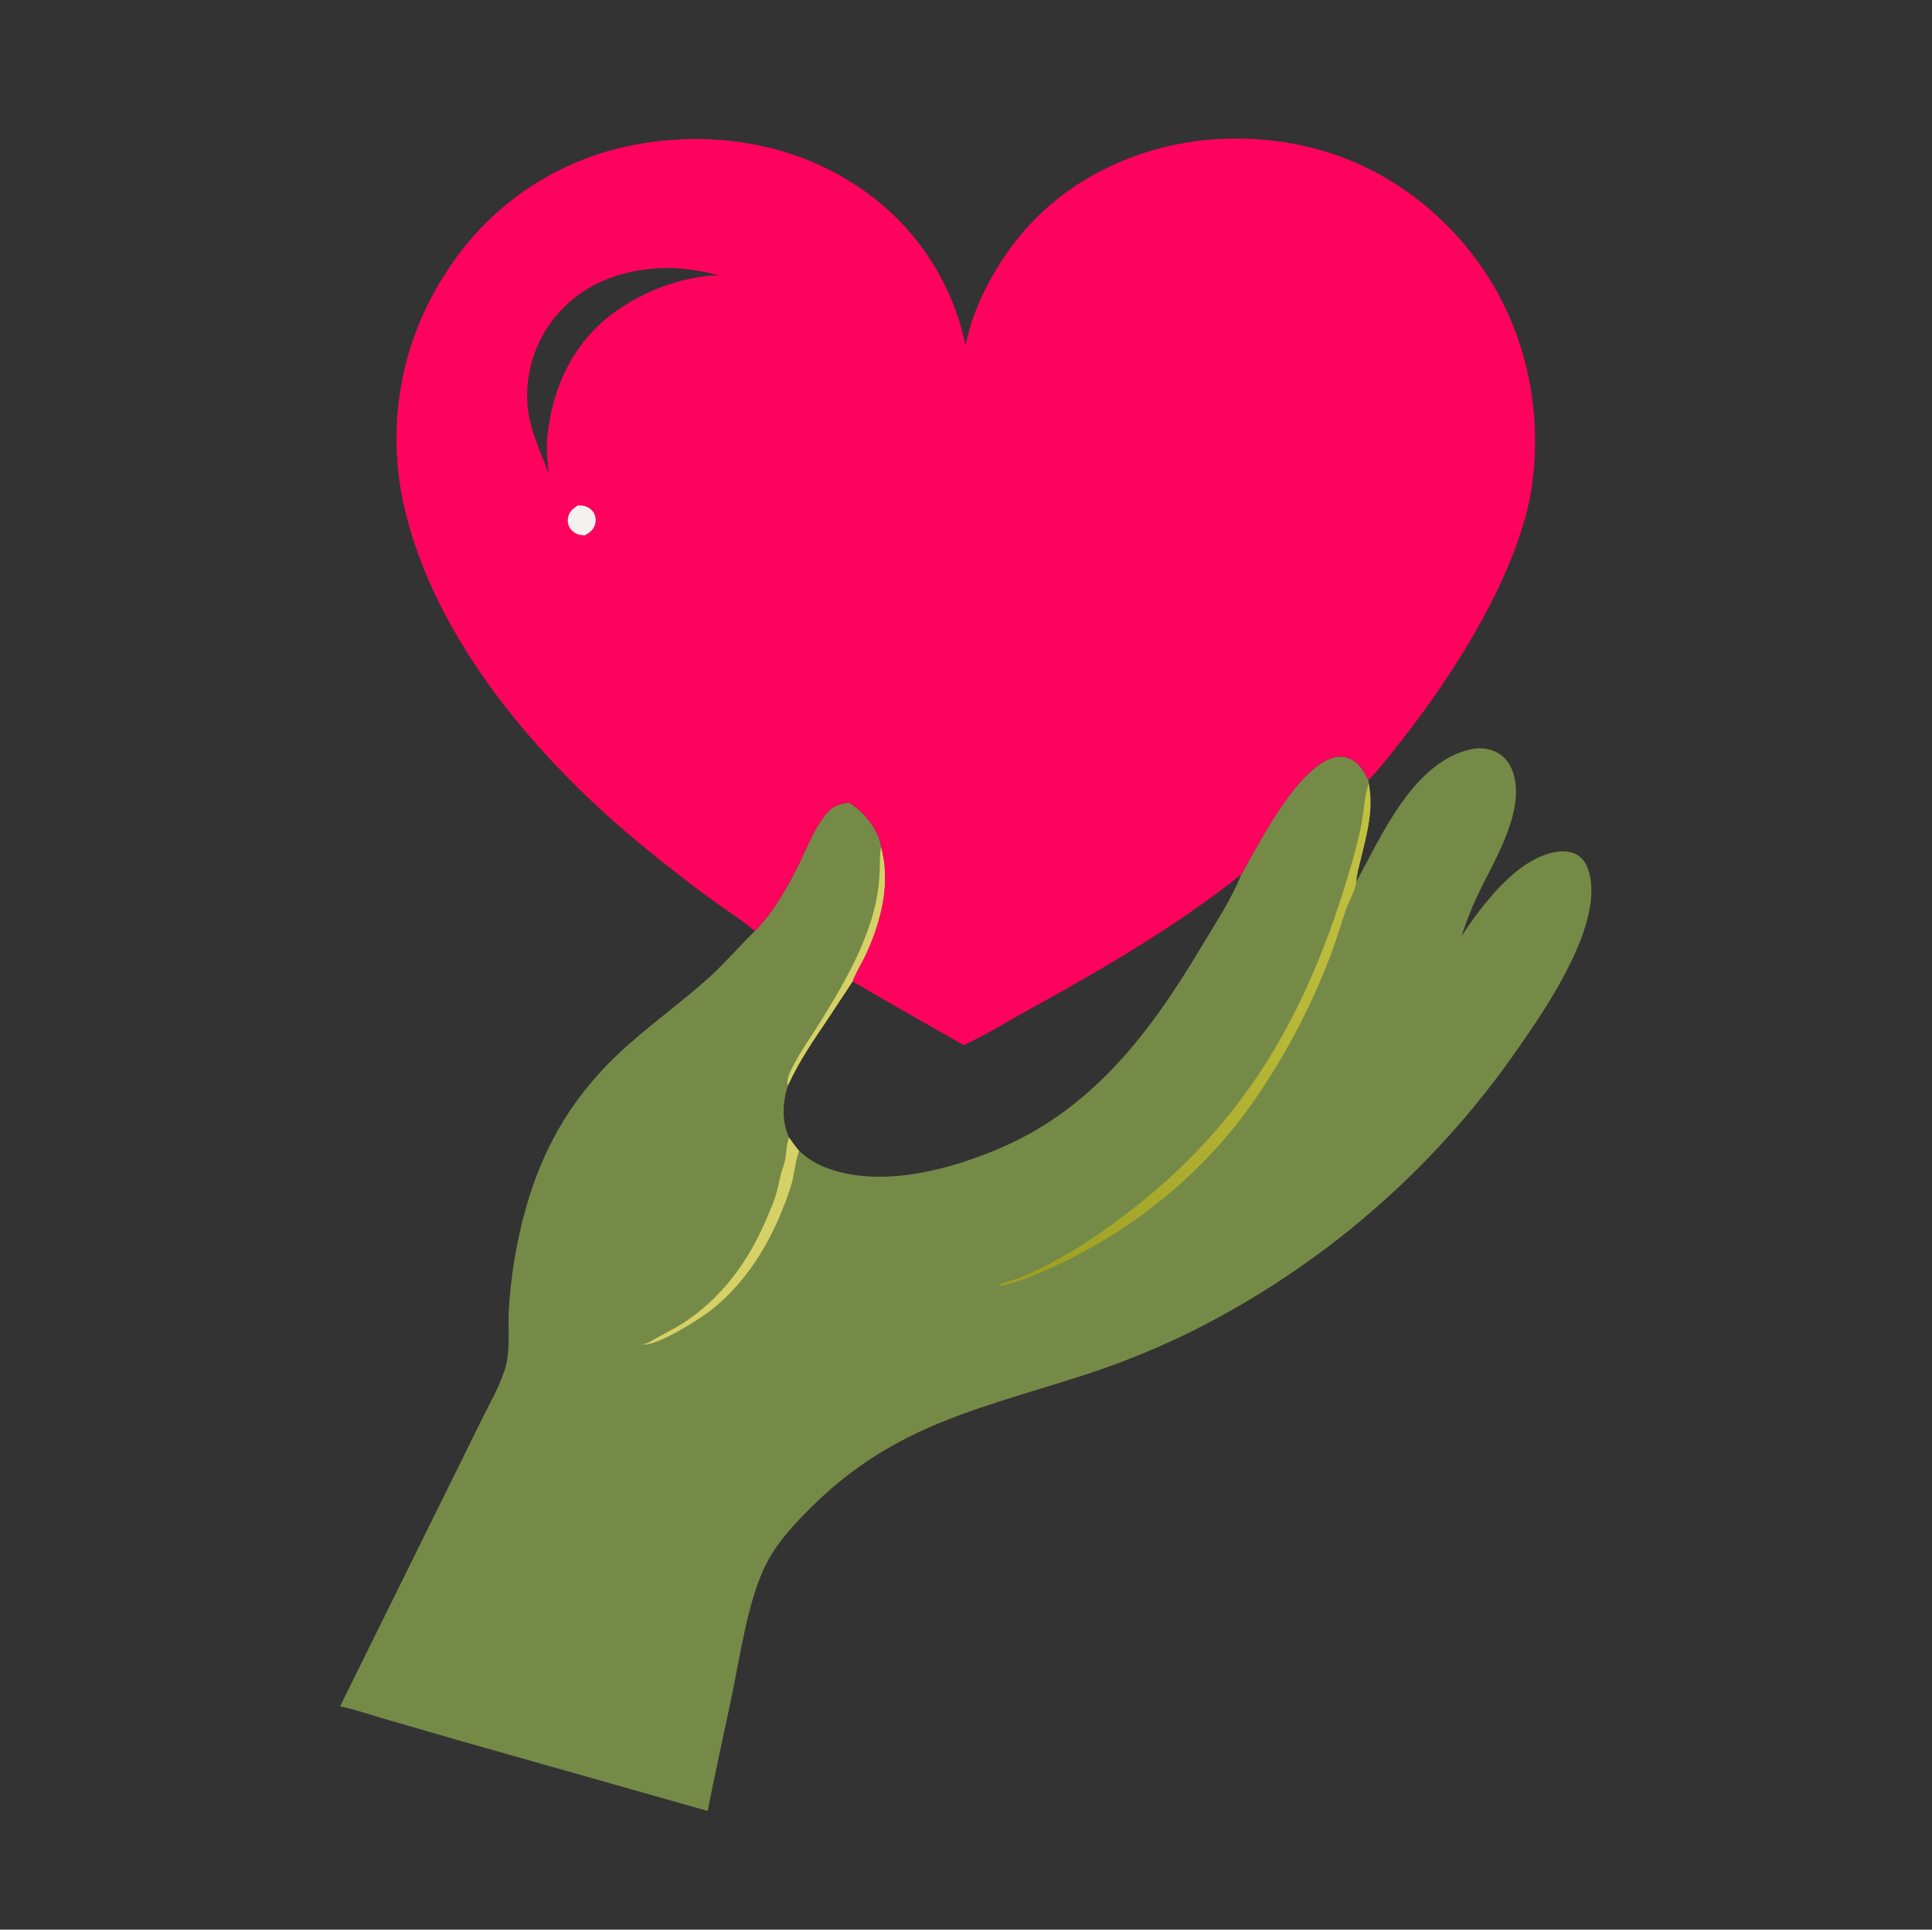
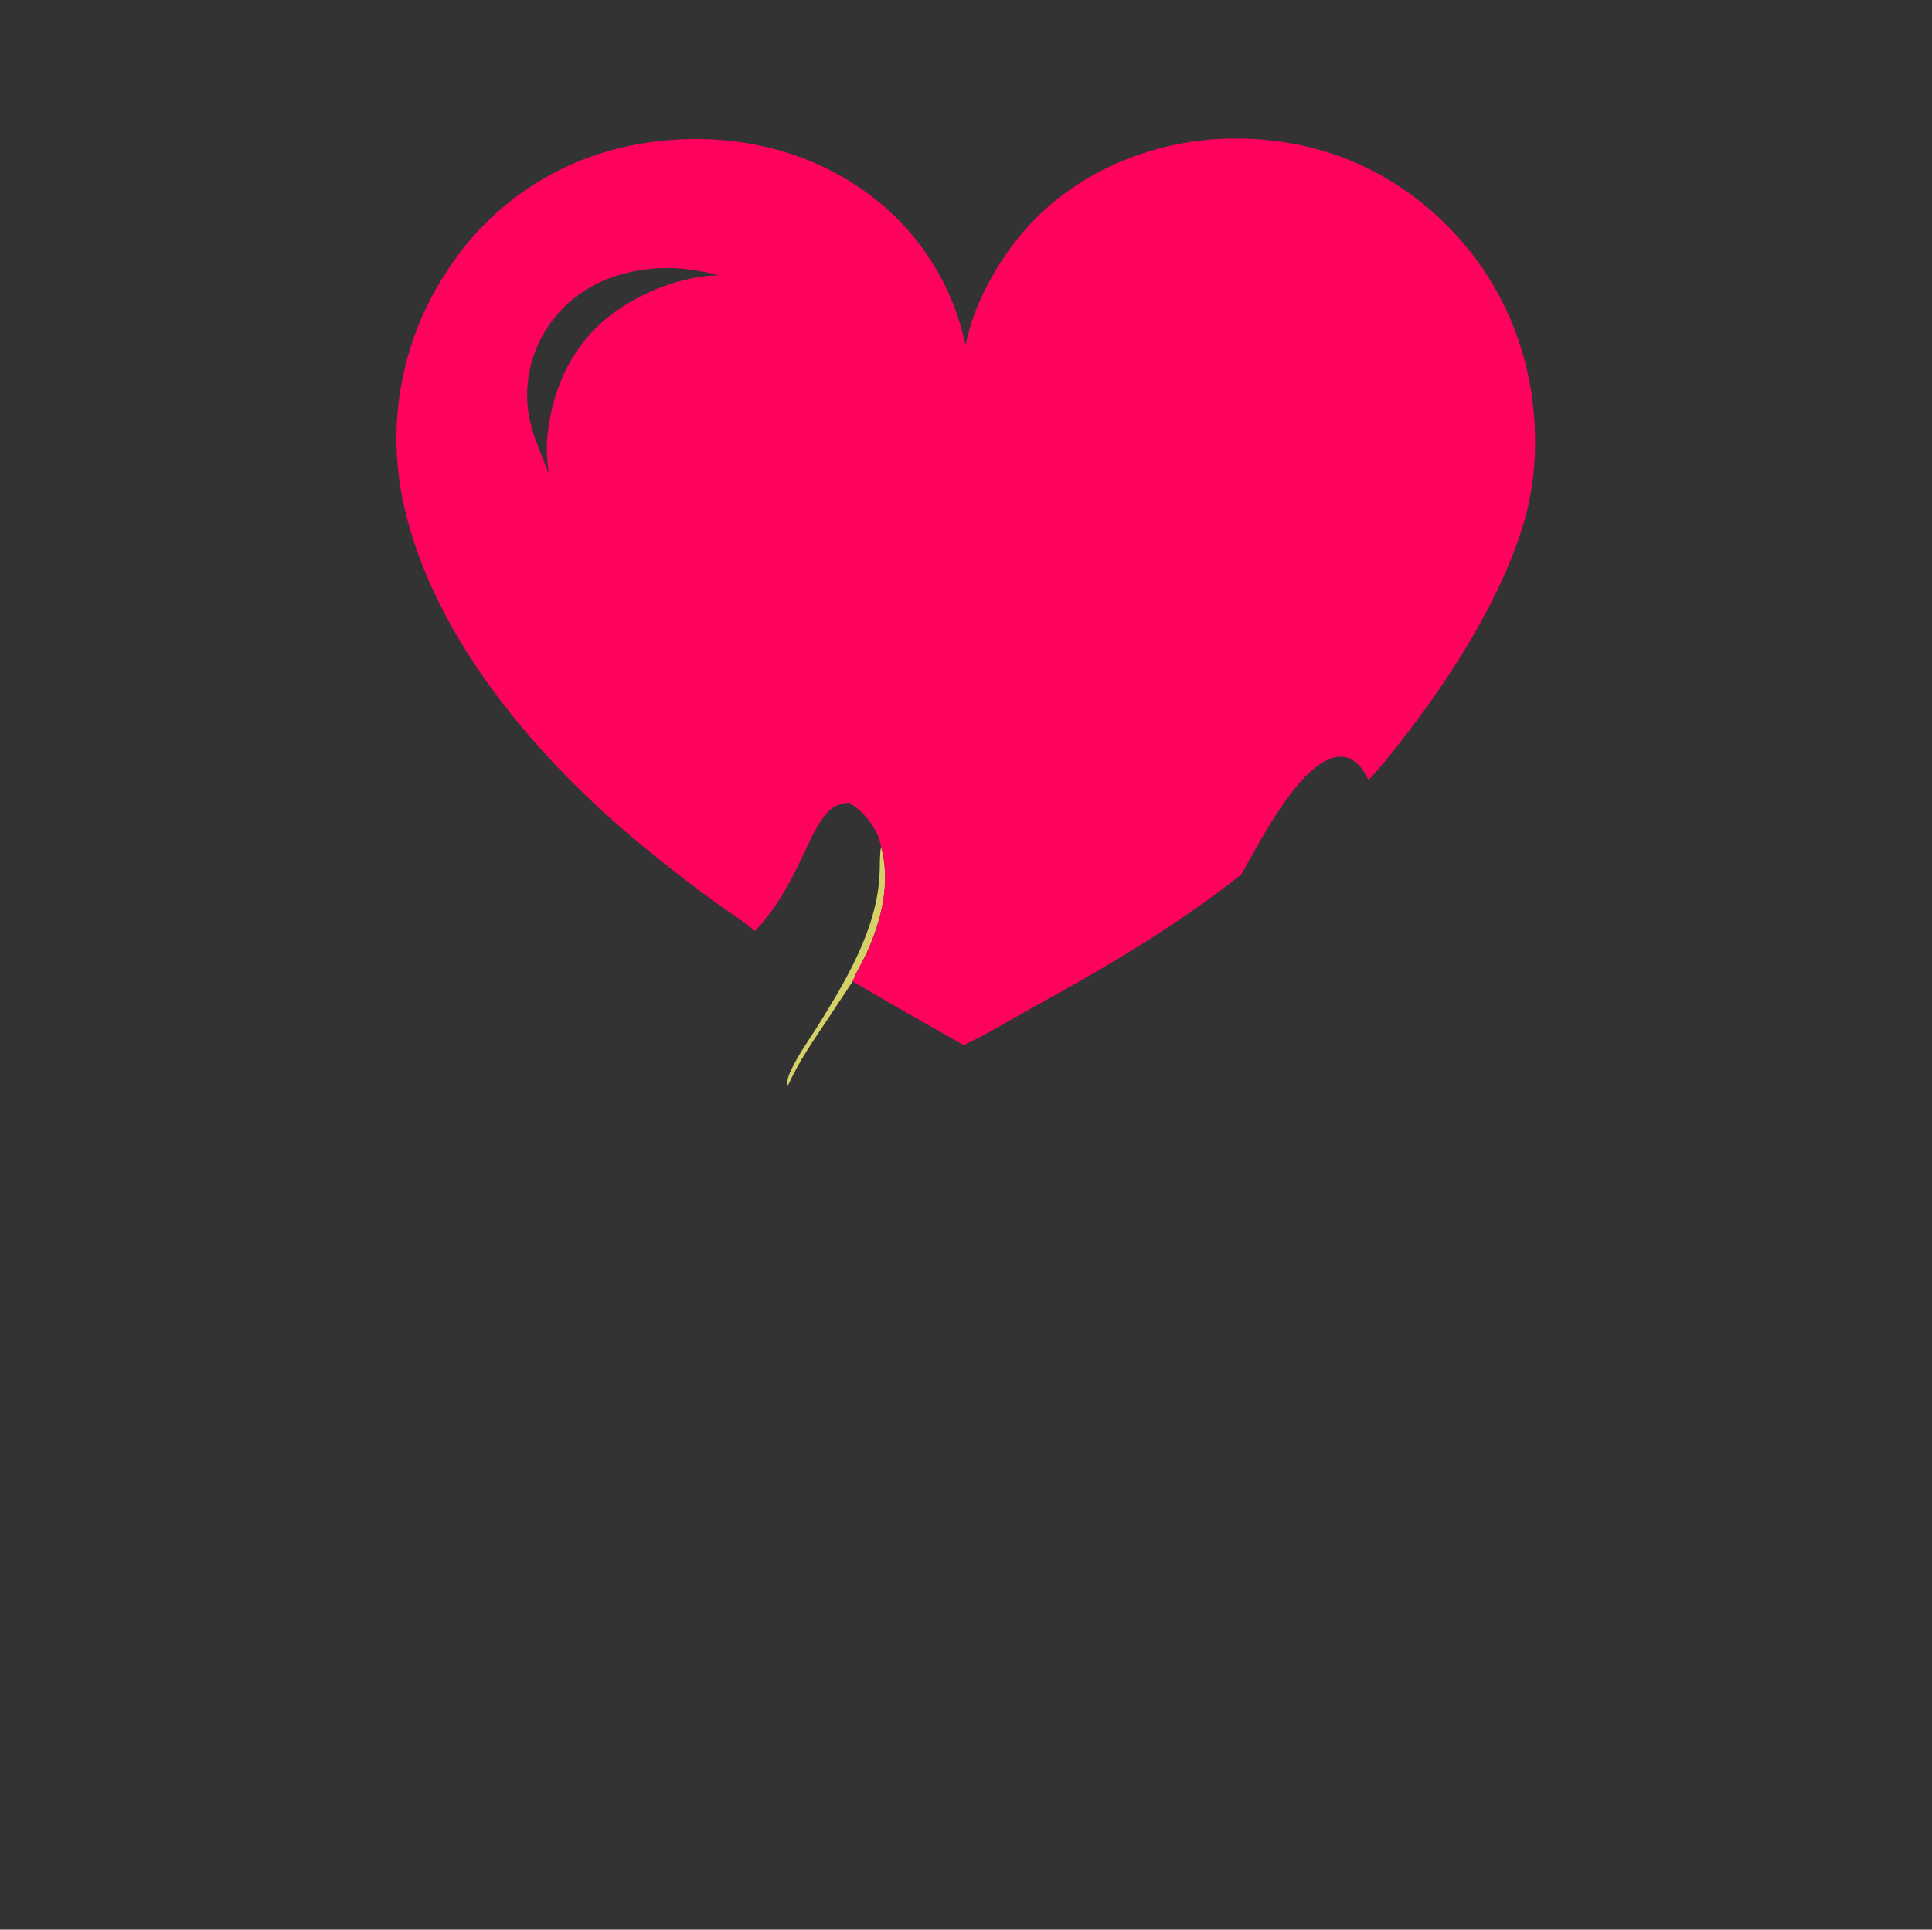
<svg xmlns="http://www.w3.org/2000/svg" width="1024" height="1023">
  <rect width="100%" height="100%" fill="#333333" stroke="none" />
-   <path fill="#768A48" d="M718.832 467.532C732.31 443.027 747.905 406.539 776.928 397.885C782.616 396.189 788.444 396.143 793.747 399.095C798.259 401.607 800.997 405.926 802.348 410.82C808.045 431.462 791.177 457.419 782.692 475.57C779.577 482.234 776.955 489.294 774.617 496.267C785.651 479.725 803.173 456.119 823.533 451.859C827.783 450.97 832.67 451.04 836.412 453.499C840.486 456.176 842.053 460.85 842.889 465.421C847.832 492.451 820.118 533.72 804.979 555.257Q800.841 561.258 796.515 567.124Q792.189 572.991 787.68 578.717Q783.171 584.444 778.483 590.025Q773.794 595.606 768.932 601.036Q764.069 606.466 759.037 611.74Q754.006 617.013 748.809 622.125Q743.613 627.236 738.258 632.181Q732.903 637.126 727.393 641.898Q721.884 646.671 716.227 651.267Q710.569 655.863 704.769 660.278Q698.969 664.692 693.033 668.921Q687.096 673.15 681.028 677.189Q674.961 681.228 668.768 685.073Q662.576 688.918 656.265 692.565Q649.954 696.212 643.531 699.658Q637.108 703.103 630.579 706.344Q617.858 712.573 604.75 717.941Q591.643 723.31 578.207 727.794C521.789 746.379 475.534 754.371 431.131 797.918C422.138 806.738 412.778 816.619 406.785 827.783C396.469 847.002 392.275 878.153 387.673 900.049C383.47 920.043 378.964 940.015 375.094 960.073L246.121 923.508L203.166 911.073C195.632 908.884 187.913 906.188 180.248 904.593L236.285 791.163L254.977 753.284C259.318 744.541 264.479 735.575 267.505 726.301C270.802 716.197 269.081 704.487 269.698 693.986Q270.848 675.828 274.477 658C283.394 615.032 300.562 582.355 333.836 553.119C346.737 541.784 360.597 531.606 373.504 520.298C383.092 511.899 391.084 502.457 400.103 493.583C410.576 482.697 418.32 468.924 424.743 455.339C428.279 447.859 431.572 439.835 436.523 433.166C440.511 427.794 443.408 426.405 449.9 425.454Q451.37 426.364 452.773 427.372C459.348 432.166 465.763 440.669 466.996 448.855C472.139 467.727 467.347 487.554 459.452 504.976C457.126 510.109 453.939 515.014 451.951 520.266C471.363 531.777 491.103 542.883 510.723 554.046C522.945 548.466 534.882 540.976 546.68 534.486C585.302 513.243 623.245 491.092 657.884 463.633C667.823 446.129 685.1 411.985 703.219 402.99C706.801 401.212 710.781 400.439 714.63 401.842C720.02 403.807 722.871 408.679 725.302 413.518L725.438 415.381C728.146 428.96 724.518 441.941 721.33 455.096C720.36 459.102 719.07 463.408 718.832 467.532ZM657.884 463.633C623.245 491.092 585.302 513.243 546.68 534.486C534.882 540.976 522.945 548.466 510.723 554.046C491.103 542.883 471.363 531.777 451.951 520.266C447.517 526.821 443.278 533.501 438.865 540.067C431.073 551.664 423.464 562.619 417.663 575.429C414.708 584.314 414.255 594.344 418.184 603.022C419.921 605.461 421.609 607.93 423.61 610.164C427.638 613.963 432.064 616.79 437.223 618.816C466.199 630.2 503.298 620.308 530.88 608.347C579.891 587.094 610.216 546.461 636.798 501.85C644.114 489.571 652.611 476.972 657.884 463.633Z" />
  <path fill="#D5D166" d="M466.996 448.855C472.139 467.727 467.347 487.554 459.452 504.976C457.126 510.109 453.939 515.014 451.951 520.266C447.517 526.821 443.278 533.501 438.865 540.067C431.073 551.664 423.464 562.619 417.663 575.429C416.237 572.28 419.909 566.003 421.461 563.068C424.975 556.423 429.413 550.36 433.382 543.991C445.977 523.782 459.293 501.544 464.301 478.056Q465.999 469.942 466.264 461.657C466.413 457.588 466.224 453.297 466.916 449.283C466.941 449.14 466.969 448.998 466.996 448.855Z" />
-   <path fill="#D5D166" d="M423.61 610.164C421.963 613.251 420.701 624.18 419.251 628.678C411.117 653.91 397.991 677.945 376.829 694.597C370.736 699.392 348.309 713.629 340.837 712.767C342.133 712.37 343.43 712.006 344.6 711.305C351.395 707.237 358.419 704.13 364.958 699.533C384.177 686.022 397.349 667.326 406.39 645.857C408.108 641.779 410.056 637.573 411.283 633.319C412.417 629.39 413.106 625.333 414.203 621.395C414.76 619.397 415.616 617.464 416.031 615.433C416.862 611.364 416.792 606.934 418.184 603.022C419.921 605.461 421.609 607.93 423.61 610.164Z" />
  <defs>
    <linearGradient id="gradient_0" gradientUnits="userSpaceOnUse" x1="522.389" y1="587.3" x2="755.222" y2="505.014">
      <stop offset="0" stop-color="#9FA122" />
      <stop offset="1" stop-color="#C2C142" />
    </linearGradient>
  </defs>
-   <path fill="url(#gradient_0)" d="M725.438 415.381C728.146 428.96 724.518 441.941 721.33 455.096C720.36 459.102 719.07 463.408 718.832 467.532C718.29 472.33 714.667 478.211 713.099 482.924C710.654 490.265 708.473 497.692 705.77 504.95Q702.124 514.709 697.916 524.239Q693.708 533.769 688.951 543.038Q684.195 552.307 678.907 561.282Q673.619 570.258 667.817 578.911C641.823 618.381 603.421 650.548 560.706 670.442C550.6 675.148 540.842 679.544 529.854 681.789L529.028 681.345L528.83 681.903L528.489 681.825C531.646 679.763 536.415 678.942 540.001 677.577C544.033 676.042 547.982 674.169 551.846 672.254C569.648 663.432 586.259 652.005 601.843 639.735C658.256 595.316 689.802 541.692 711.509 473.921C715.354 461.92 718.989 449.645 721.511 437.291C722.96 430.192 723.142 422.171 725.438 415.381Z" />
-   <path fill="#FE035D" d="M511.735 183.13C516.344 159.614 530.902 134.543 547.292 117.47C574.175 89.468 613.132 74.17 651.753 73.49C694.932 72.729 734.034 87.54 765.084 117.711C796.283 148.027 813.023 188.413 813.591 231.797C813.782 246.341 812.239 260.595 808.33 274.637C796.958 315.484 768.849 359.418 742.872 392.495C737.235 399.673 731.686 406.978 725.302 413.518C722.871 408.679 720.02 403.807 714.63 401.842C710.781 400.439 706.801 401.212 703.219 402.99C685.1 411.985 667.823 446.129 657.884 463.633C623.245 491.092 585.302 513.243 546.68 534.486C534.882 540.976 522.945 548.466 510.723 554.046C491.103 542.883 471.363 531.777 451.951 520.266C453.939 515.014 457.126 510.109 459.452 504.976C467.347 487.554 472.139 467.727 466.996 448.855C465.763 440.669 459.348 432.166 452.773 427.372Q451.37 426.364 449.9 425.454C443.408 426.405 440.511 427.794 436.523 433.166C431.572 439.835 428.279 447.859 424.743 455.339C418.32 468.924 410.576 482.697 400.103 493.583C393.435 487.841 385.477 482.959 378.345 477.752Q359.915 464.335 342.302 449.864C286.447 404.394 229.734 339.175 213.87 267.059Q213.442 265.11 213.062 263.151Q212.683 261.192 212.352 259.224Q212.021 257.256 211.739 255.28Q211.457 253.305 211.224 251.323Q210.991 249.341 210.808 247.354Q210.624 245.367 210.49 243.376Q210.356 241.385 210.271 239.391Q210.187 237.397 210.152 235.402Q210.117 233.406 210.131 231.411Q210.145 229.415 210.209 227.421Q210.273 225.426 210.387 223.434Q210.5 221.442 210.663 219.453Q210.826 217.464 211.038 215.48Q211.251 213.495 211.512 211.517Q211.774 209.539 212.084 207.567Q212.395 205.596 212.754 203.633Q213.113 201.67 213.521 199.717Q213.929 197.764 214.386 195.821Q214.842 193.878 215.346 191.947Q215.851 190.017 216.403 188.099Q216.955 186.181 217.555 184.278Q218.154 182.375 218.801 180.487Q219.448 178.599 220.141 176.728Q220.835 174.857 221.574 173.003Q222.314 171.15 223.099 169.315Q223.885 167.481 224.716 165.666Q225.546 163.852 226.422 162.059Q227.297 160.265 228.217 158.494Q229.137 156.724 230.1 154.976Q231.064 153.228 232.07 151.505Q233.077 149.782 234.126 148.085Q235.175 146.387 236.266 144.716Q237.264 143.134 238.302 141.577Q239.339 140.02 240.414 138.489Q241.49 136.958 242.603 135.454Q243.716 133.95 244.866 132.474Q246.016 130.998 247.202 129.551Q248.388 128.105 249.609 126.687Q250.831 125.27 252.087 123.884Q253.343 122.497 254.633 121.142Q255.923 119.787 257.246 118.465Q258.57 117.142 259.925 115.853Q261.281 114.563 262.668 113.308Q264.055 112.052 265.473 110.831Q266.89 109.61 268.338 108.425Q269.785 107.239 271.262 106.09Q272.738 104.941 274.242 103.829Q275.747 102.716 277.278 101.642Q278.809 100.567 280.367 99.53Q281.924 98.494 283.507 97.496Q285.09 96.498 286.697 95.54Q288.304 94.582 289.934 93.664Q291.564 92.746 293.216 91.868Q294.869 90.99 296.542 90.154Q298.216 89.318 299.909 88.523Q301.603 87.728 303.316 86.976Q305.029 86.223 306.76 85.513Q308.491 84.803 310.239 84.136Q311.987 83.469 313.751 82.846Q315.515 82.222 317.294 81.643Q319.073 81.063 320.865 80.528Q322.658 79.992 324.463 79.501Q326.269 79.01 328.086 78.564Q329.903 78.118 331.73 77.717C373.021 68.77 417.288 74.522 453.063 97.823Q454.462 98.718 455.839 99.649Q457.215 100.579 458.568 101.544Q459.921 102.508 461.25 103.506Q462.578 104.504 463.882 105.535Q465.185 106.566 466.462 107.628Q467.739 108.691 468.989 109.786Q470.239 110.88 471.462 112.005Q472.685 113.131 473.879 114.286Q475.073 115.441 476.238 116.626Q477.403 117.811 478.538 119.024Q479.673 120.238 480.777 121.479Q481.882 122.72 482.955 123.989Q484.028 125.257 485.069 126.552Q486.111 127.847 487.119 129.167Q488.128 130.488 489.103 131.833Q490.079 133.178 491.02 134.547Q491.962 135.916 492.869 137.308Q493.776 138.7 494.648 140.114Q495.52 141.528 496.357 142.964Q497.194 144.399 497.994 145.855Q498.795 147.311 499.559 148.787Q500.323 150.262 501.05 151.756Q501.777 153.25 502.467 154.762Q503.156 156.274 503.808 157.802Q504.46 159.331 505.073 160.875Q505.686 162.419 506.261 163.978Q506.836 165.537 507.371 167.11Q507.907 168.683 508.403 170.268Q508.9 171.854 509.356 173.452Q509.813 175.049 510.23 176.658Q510.646 178.266 511.023 179.884Q511.399 181.503 511.735 183.13ZM348.64 142.209C328.367 143.491 309.737 150.466 296.013 165.916Q294.928 167.137 293.906 168.41Q292.883 169.682 291.924 171.004Q290.965 172.326 290.073 173.694Q289.182 175.062 288.358 176.472Q287.535 177.883 286.783 179.332Q286.031 180.781 285.351 182.266Q284.671 183.751 284.066 185.267Q283.461 186.784 282.931 188.329Q282.402 189.874 281.95 191.443Q281.498 193.012 281.124 194.601Q280.749 196.191 280.455 197.797Q280.16 199.403 279.945 201.022Q279.73 202.64 279.595 204.268Q279.461 205.895 279.407 207.527Q279.353 209.159 279.38 210.792Q279.407 212.425 279.515 214.054C280.437 227.574 286.377 238.94 290.923 251.383C289.86 243.467 289.315 235.388 290.592 227.461C293.89 203.243 304.496 181.519 324.26 166.616C340.012 154.738 360.999 146.526 380.812 145.912C370.53 143.194 359.288 141.539 348.64 142.209Z" />
-   <path fill="#F3F2F1" d="M306.215 267.976C307.076 267.943 307.928 267.942 308.782 268.067C310.977 268.387 313.176 269.632 314.45 271.468C315.732 273.315 315.969 275.572 315.458 277.726C314.69 280.968 312.648 282.195 309.965 283.83Q308.872 283.754 307.786 283.61Q307.361 283.546 306.945 283.439Q306.529 283.331 306.126 283.181Q305.724 283.03 305.339 282.839Q304.954 282.648 304.591 282.417Q304.228 282.187 303.892 281.92Q303.555 281.653 303.247 281.353Q302.94 281.052 302.666 280.721Q302.391 280.391 302.153 280.033C300.991 278.304 300.699 276.318 301.112 274.292C301.747 271.178 303.692 269.661 306.215 267.976Z" />
+   <path fill="#FE035D" d="M511.735 183.13C516.344 159.614 530.902 134.543 547.292 117.47C574.175 89.468 613.132 74.17 651.753 73.49C694.932 72.729 734.034 87.54 765.084 117.711C796.283 148.027 813.023 188.413 813.591 231.797C813.782 246.341 812.239 260.595 808.33 274.637C796.958 315.484 768.849 359.418 742.872 392.495C737.235 399.673 731.686 406.978 725.302 413.518C722.871 408.679 720.02 403.807 714.63 401.842C710.781 400.439 706.801 401.212 703.219 402.99C685.1 411.985 667.823 446.129 657.884 463.633C623.245 491.092 585.302 513.243 546.68 534.486C534.882 540.976 522.945 548.466 510.723 554.046C491.103 542.883 471.363 531.777 451.951 520.266C453.939 515.014 457.126 510.109 459.452 504.976C467.347 487.554 472.139 467.727 466.996 448.855C465.763 440.669 459.348 432.166 452.773 427.372Q451.37 426.364 449.9 425.454C443.408 426.405 440.511 427.794 436.523 433.166C431.572 439.835 428.279 447.859 424.743 455.339C418.32 468.924 410.576 482.697 400.103 493.583C393.435 487.841 385.477 482.959 378.345 477.752Q359.915 464.335 342.302 449.864C286.447 404.394 229.734 339.175 213.87 267.059Q213.442 265.11 213.062 263.151Q212.683 261.192 212.352 259.224Q212.021 257.256 211.739 255.28Q211.457 253.305 211.224 251.323Q210.991 249.341 210.808 247.354Q210.624 245.367 210.49 243.376Q210.356 241.385 210.271 239.391Q210.187 237.397 210.152 235.402Q210.117 233.406 210.131 231.411Q210.145 229.415 210.209 227.421Q210.273 225.426 210.387 223.434Q210.5 221.442 210.663 219.453Q210.826 217.464 211.038 215.48Q211.251 213.495 211.512 211.517Q211.774 209.539 212.084 207.567Q212.395 205.596 212.754 203.633Q213.113 201.67 213.521 199.717Q213.929 197.764 214.386 195.821Q214.842 193.878 215.346 191.947Q215.851 190.017 216.403 188.099Q216.955 186.181 217.555 184.278Q218.154 182.375 218.801 180.487Q219.448 178.599 220.141 176.728Q220.835 174.857 221.574 173.003Q222.314 171.15 223.099 169.315Q223.885 167.481 224.716 165.666Q225.546 163.852 226.422 162.059Q227.297 160.265 228.217 158.494Q229.137 156.724 230.1 154.976Q231.064 153.228 232.07 151.505Q233.077 149.782 234.126 148.085Q235.175 146.387 236.266 144.716Q237.264 143.134 238.302 141.577Q239.339 140.02 240.414 138.489Q241.49 136.958 242.603 135.454Q243.716 133.95 244.866 132.474Q246.016 130.998 247.202 129.551Q248.388 128.105 249.609 126.687Q250.831 125.27 252.087 123.884Q253.343 122.497 254.633 121.142Q255.923 119.787 257.246 118.465Q258.57 117.142 259.925 115.853Q261.281 114.563 262.668 113.308Q264.055 112.052 265.473 110.831Q266.89 109.61 268.338 108.425Q269.785 107.239 271.262 106.09Q272.738 104.941 274.242 103.829Q275.747 102.716 277.278 101.642Q278.809 100.567 280.367 99.53Q281.924 98.494 283.507 97.496Q285.09 96.498 286.697 95.54Q288.304 94.582 289.934 93.664Q291.564 92.746 293.216 91.868Q294.869 90.99 296.542 90.154Q298.216 89.318 299.909 88.523Q301.603 87.728 303.316 86.976Q305.029 86.223 306.76 85.513Q308.491 84.803 310.239 84.136Q311.987 83.469 313.751 82.846Q315.515 82.222 317.294 81.643Q319.073 81.063 320.865 80.528Q322.658 79.992 324.463 79.501Q326.269 79.01 328.086 78.564Q329.903 78.118 331.73 77.717C373.021 68.77 417.288 74.522 453.063 97.823Q454.462 98.718 455.839 99.649Q457.215 100.579 458.568 101.544Q459.921 102.508 461.25 103.506Q462.578 104.504 463.882 105.535Q465.185 106.566 466.462 107.628Q467.739 108.691 468.989 109.786Q472.685 113.131 473.879 114.286Q475.073 115.441 476.238 116.626Q477.403 117.811 478.538 119.024Q479.673 120.238 480.777 121.479Q481.882 122.72 482.955 123.989Q484.028 125.257 485.069 126.552Q486.111 127.847 487.119 129.167Q488.128 130.488 489.103 131.833Q490.079 133.178 491.02 134.547Q491.962 135.916 492.869 137.308Q493.776 138.7 494.648 140.114Q495.52 141.528 496.357 142.964Q497.194 144.399 497.994 145.855Q498.795 147.311 499.559 148.787Q500.323 150.262 501.05 151.756Q501.777 153.25 502.467 154.762Q503.156 156.274 503.808 157.802Q504.46 159.331 505.073 160.875Q505.686 162.419 506.261 163.978Q506.836 165.537 507.371 167.11Q507.907 168.683 508.403 170.268Q508.9 171.854 509.356 173.452Q509.813 175.049 510.23 176.658Q510.646 178.266 511.023 179.884Q511.399 181.503 511.735 183.13ZM348.64 142.209C328.367 143.491 309.737 150.466 296.013 165.916Q294.928 167.137 293.906 168.41Q292.883 169.682 291.924 171.004Q290.965 172.326 290.073 173.694Q289.182 175.062 288.358 176.472Q287.535 177.883 286.783 179.332Q286.031 180.781 285.351 182.266Q284.671 183.751 284.066 185.267Q283.461 186.784 282.931 188.329Q282.402 189.874 281.95 191.443Q281.498 193.012 281.124 194.601Q280.749 196.191 280.455 197.797Q280.16 199.403 279.945 201.022Q279.73 202.64 279.595 204.268Q279.461 205.895 279.407 207.527Q279.353 209.159 279.38 210.792Q279.407 212.425 279.515 214.054C280.437 227.574 286.377 238.94 290.923 251.383C289.86 243.467 289.315 235.388 290.592 227.461C293.89 203.243 304.496 181.519 324.26 166.616C340.012 154.738 360.999 146.526 380.812 145.912C370.53 143.194 359.288 141.539 348.64 142.209Z" />
</svg>